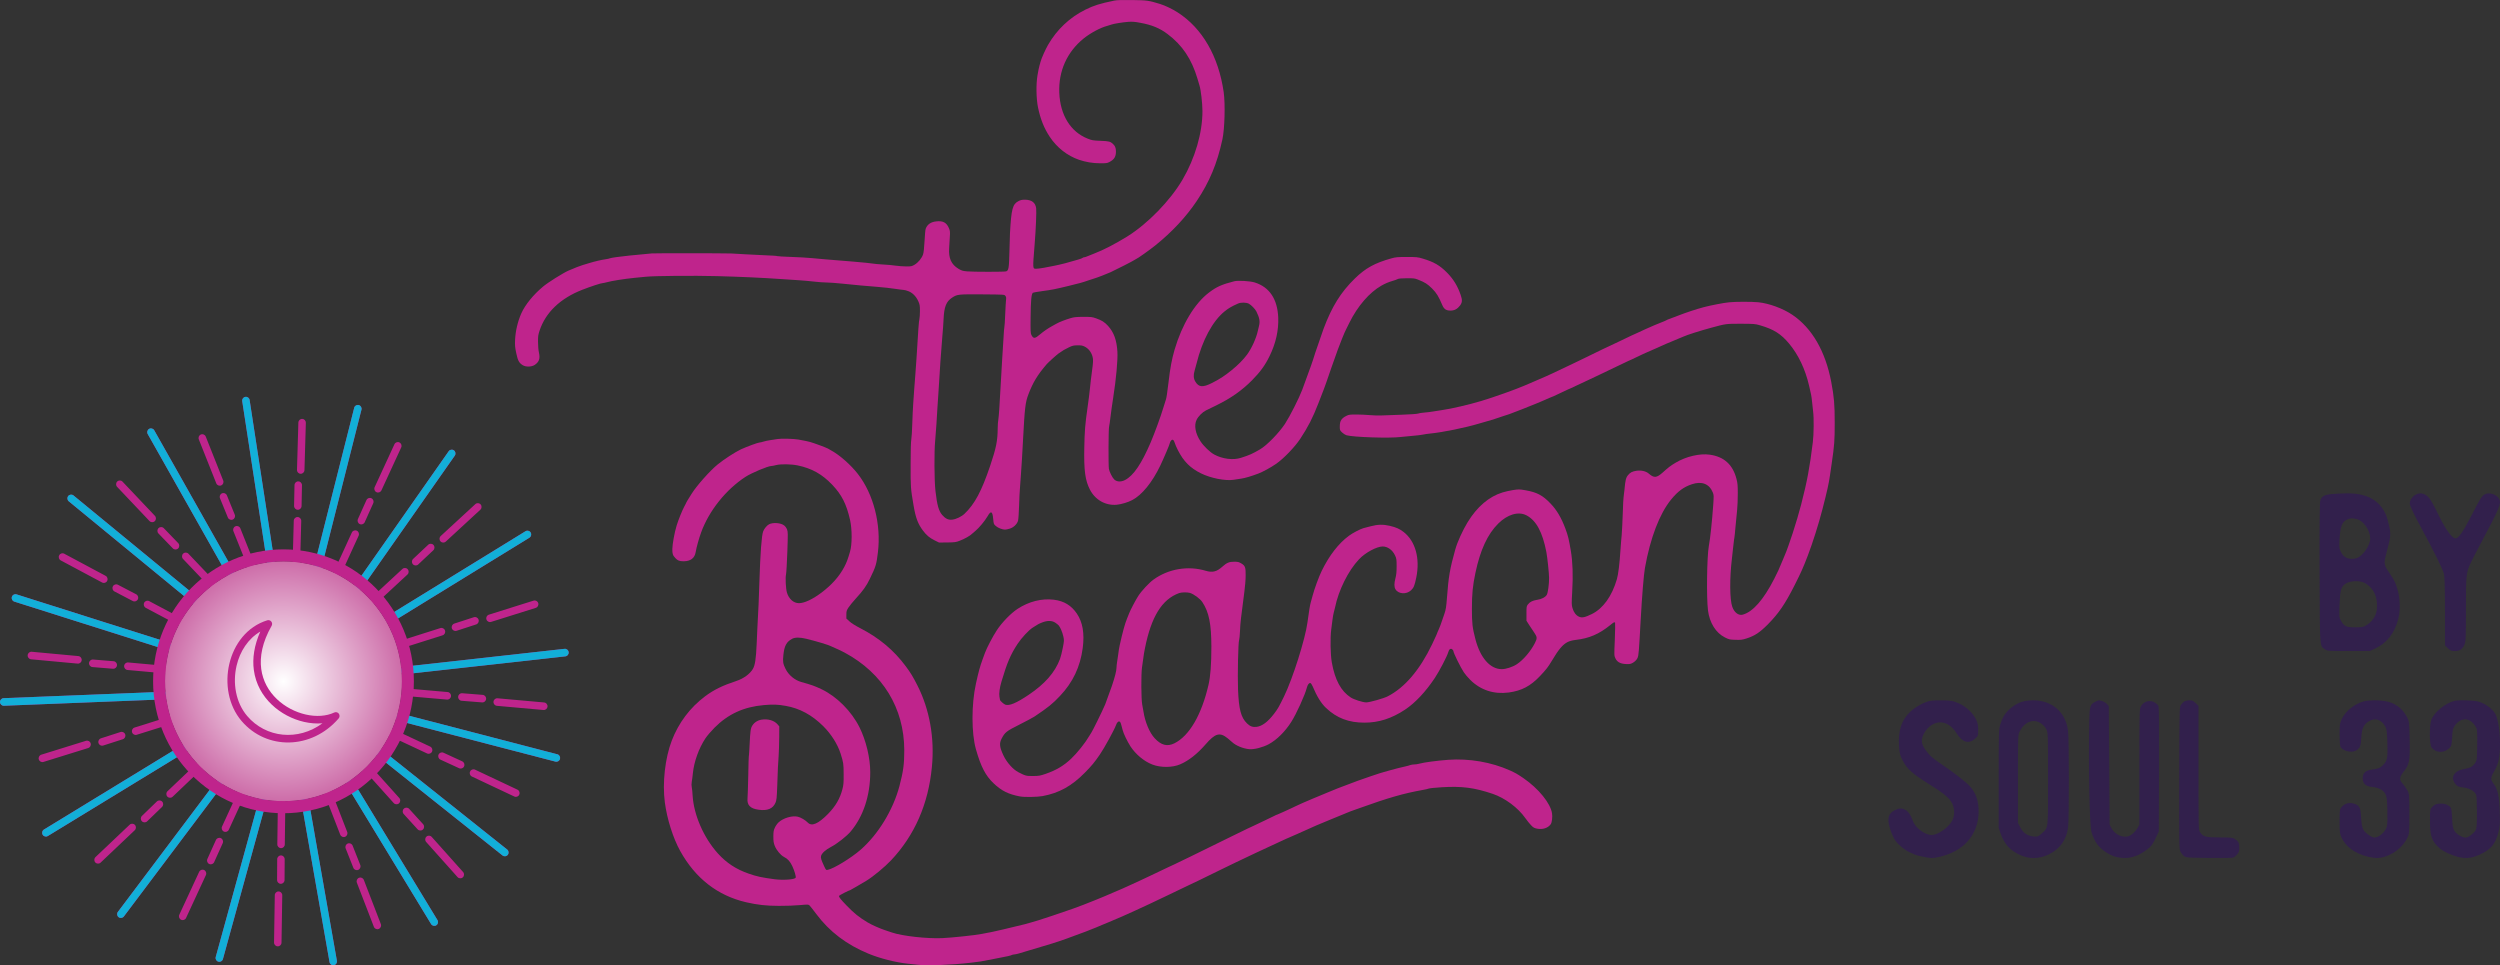
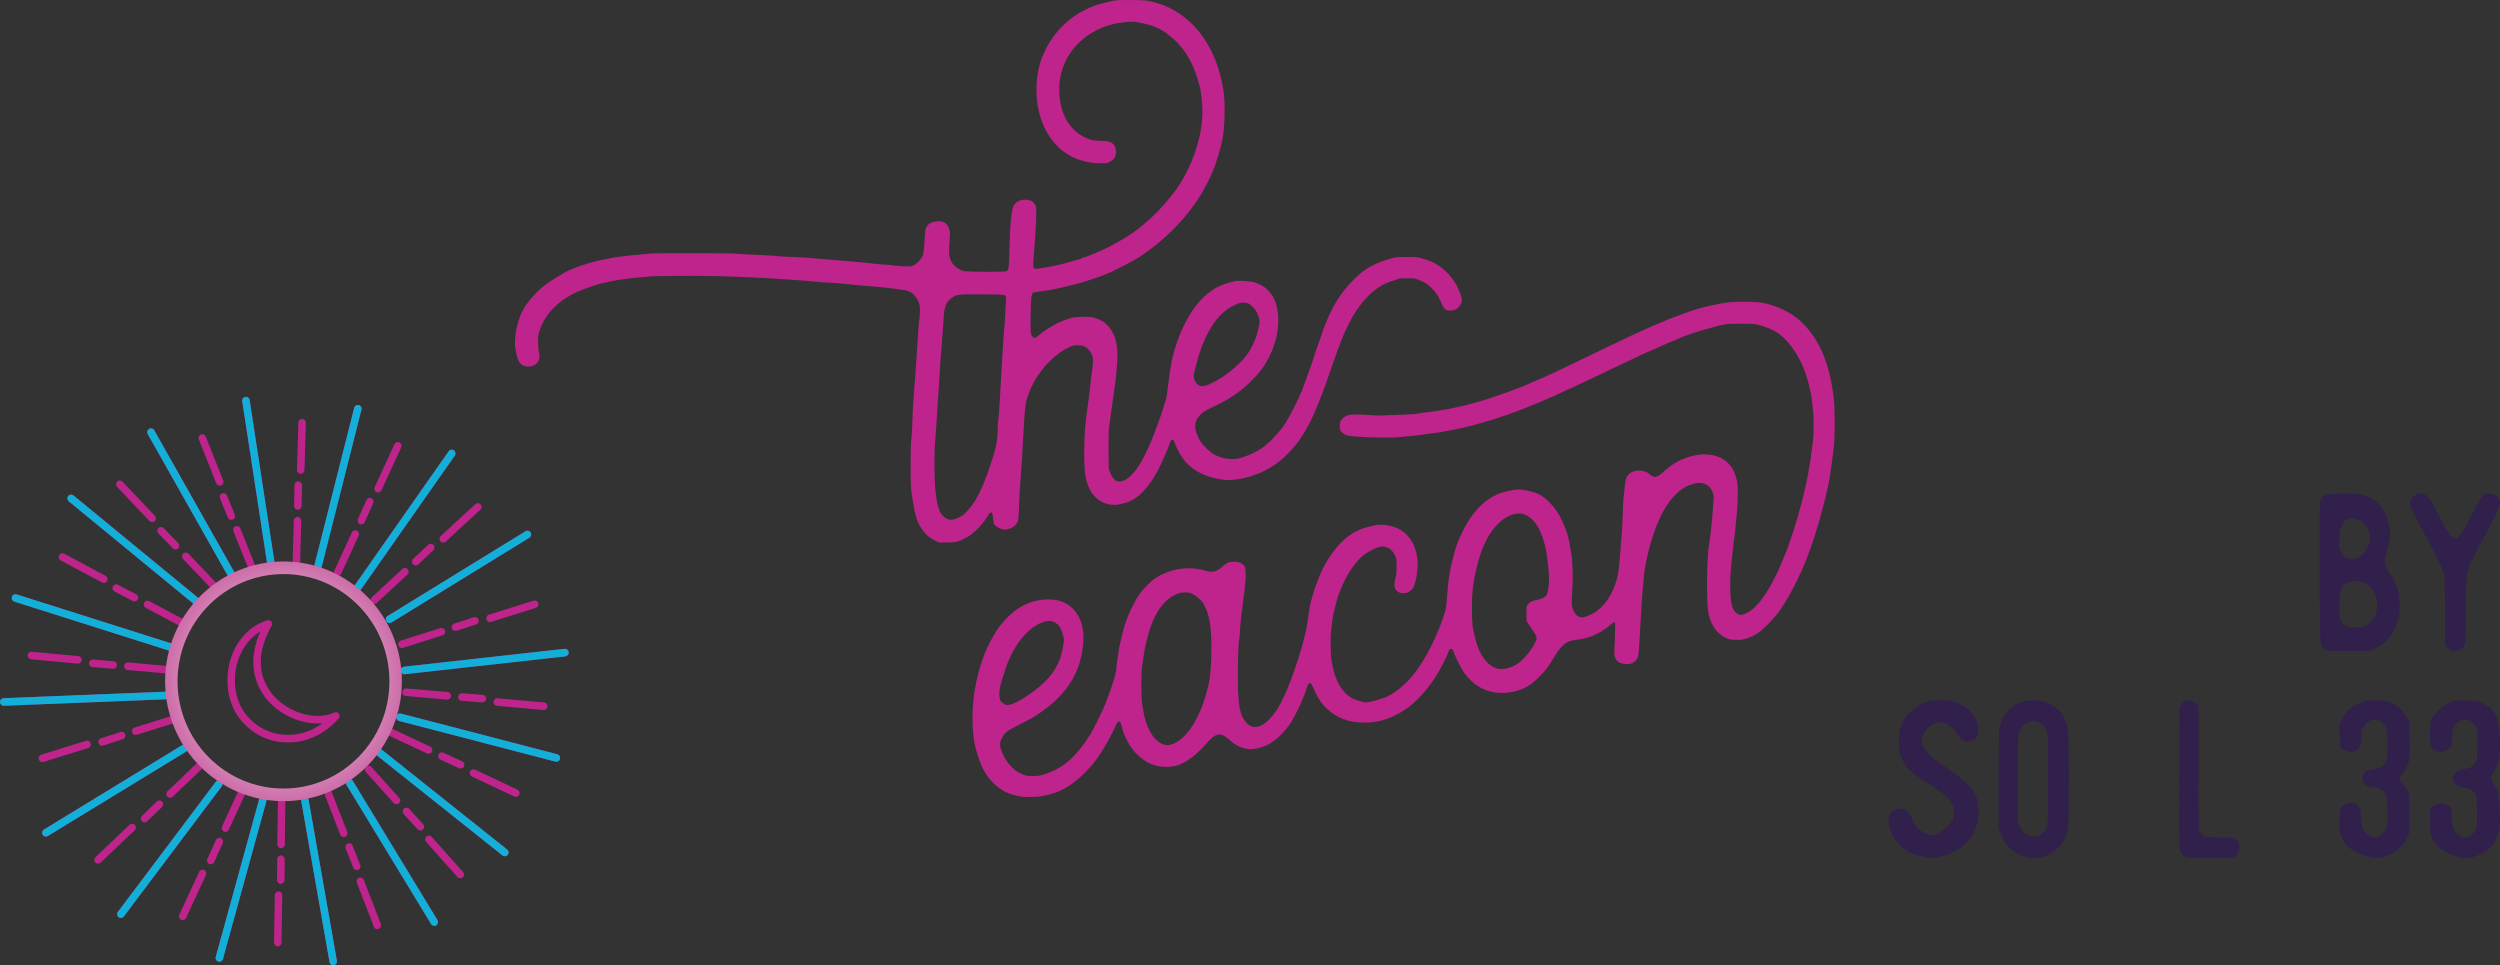
<svg xmlns="http://www.w3.org/2000/svg" width="259" height="100" viewBox="0 0 259 100" fill="none">
  <rect x="0" y="0" width="259" height="100" fill="#333333" stroke="none" />
  <path d="M115.434 0.064C113.933 0.373 113.315 0.569 112.433 1.008C110.82 1.81 109.508 3.046 108.584 4.638C108.325 5.077 107.872 6.093 107.807 6.378C107.789 6.467 107.73 6.663 107.689 6.8C107.642 6.943 107.548 7.4 107.483 7.81C107.324 8.766 107.354 10.251 107.542 11.148C107.789 12.342 108.172 13.299 108.754 14.172C109.502 15.301 110.573 16.138 111.803 16.56C112.468 16.786 113.192 16.91 113.951 16.916C114.587 16.922 114.704 16.904 114.922 16.792C115.434 16.524 115.611 16.245 115.611 15.693C115.611 15.33 115.522 15.111 115.305 14.915C115.034 14.659 114.893 14.623 114.022 14.588C113.239 14.558 113.127 14.54 112.68 14.362C110.908 13.655 109.837 11.921 109.743 9.622C109.649 7.376 110.538 5.392 112.256 3.996C112.951 3.432 113.986 2.873 114.681 2.689C114.851 2.642 115.057 2.576 115.14 2.547C115.34 2.464 116.287 2.309 116.905 2.262C117.294 2.232 117.565 2.256 118.112 2.357C119.342 2.582 120.148 2.915 120.966 3.533C122.491 4.679 123.456 6.123 124.056 8.148C124.144 8.439 124.238 8.76 124.268 8.861C124.415 9.325 124.568 10.691 124.574 11.505C124.58 13.738 123.815 16.382 122.514 18.603C121.243 20.778 118.901 23.183 116.788 24.496C115.516 25.28 114.363 25.88 113.374 26.261C113.068 26.379 112.727 26.516 112.621 26.563C112.515 26.611 112.38 26.652 112.327 26.652C112.268 26.652 112.191 26.682 112.156 26.718C112.121 26.753 111.909 26.837 111.685 26.896C110.538 27.229 109.967 27.383 109.725 27.425C109.578 27.454 109.343 27.502 109.196 27.538C108.56 27.68 107.618 27.841 107.389 27.841C106.965 27.841 106.977 27.977 107.195 25.227C107.312 23.795 107.389 21.918 107.348 21.585C107.271 20.991 106.895 20.7 106.188 20.688C105.882 20.688 105.735 20.718 105.512 20.837C104.905 21.152 104.776 21.627 104.635 24.128C104.623 24.324 104.599 25.203 104.576 26.088C104.535 27.799 104.493 28.025 104.234 28.114C104.07 28.173 100.868 28.173 100.18 28.114C99.732 28.072 99.62 28.037 99.297 27.846C98.549 27.389 98.261 26.759 98.332 25.702C98.349 25.375 98.385 24.847 98.402 24.526C98.438 24.009 98.426 23.914 98.308 23.635C98.061 23.059 97.696 22.857 97.007 22.934C96.436 22.993 96.072 23.243 95.901 23.7C95.866 23.783 95.813 24.36 95.783 24.971C95.748 25.69 95.689 26.183 95.63 26.355C95.495 26.748 95.142 27.181 94.777 27.407C94.471 27.591 94.424 27.603 93.894 27.603C93.588 27.603 93.082 27.567 92.776 27.52C92.47 27.472 91.875 27.419 91.452 27.401C91.034 27.377 90.569 27.336 90.422 27.306C90.275 27.276 89.339 27.181 88.332 27.098C85.455 26.866 85.031 26.831 84.125 26.742C83.654 26.694 82.677 26.641 81.947 26.617C81.217 26.593 80.582 26.558 80.535 26.534C80.487 26.504 79.905 26.468 79.24 26.445C78.575 26.421 77.663 26.373 77.209 26.344C76.756 26.308 76.109 26.272 75.767 26.261C74.708 26.231 67.87 26.225 67.528 26.255C67.081 26.296 65.91 26.409 65.233 26.474C64.232 26.575 63.291 26.706 63.185 26.759C63.132 26.789 62.938 26.831 62.761 26.855C62.379 26.902 61.59 27.086 61.054 27.253C60.843 27.318 60.525 27.413 60.348 27.466C60.048 27.555 59.648 27.716 58.906 28.031C58.335 28.28 56.799 29.242 56.264 29.688C55.234 30.549 54.404 31.577 54.004 32.474C53.633 33.318 53.404 34.304 53.362 35.207C53.339 35.789 53.356 35.991 53.486 36.597C53.651 37.369 53.769 37.589 54.151 37.832C54.481 38.034 55.069 38.022 55.399 37.803C55.852 37.5 55.975 37.143 55.834 36.525C55.781 36.306 55.74 35.819 55.74 35.444C55.734 34.844 55.752 34.702 55.899 34.256C56.523 32.367 58.053 30.906 60.325 30.021C61.219 29.67 62.284 29.326 62.455 29.326C62.514 29.326 62.702 29.284 62.879 29.237C63.361 29.1 64.633 28.898 65.733 28.785C66.092 28.75 66.604 28.696 66.881 28.672C67.781 28.577 71.866 28.542 74.296 28.607C76.562 28.666 78.981 28.773 80.917 28.91C81.406 28.945 82.212 28.999 82.712 29.029C83.212 29.058 83.96 29.13 84.372 29.177C84.784 29.225 85.343 29.266 85.619 29.266C85.896 29.266 86.632 29.32 87.255 29.385C88.915 29.557 89.492 29.605 90.834 29.712C91.499 29.765 92.364 29.86 92.758 29.926C93.153 29.985 93.541 30.038 93.623 30.038C93.706 30.038 93.918 30.092 94.1 30.163C94.536 30.324 94.912 30.71 95.136 31.209C95.289 31.559 95.306 31.654 95.306 32.225C95.306 32.575 95.277 32.955 95.248 33.068C95.195 33.258 95.124 34.185 94.953 37.078C94.918 37.666 94.865 38.438 94.83 38.8C94.794 39.157 94.747 39.816 94.718 40.256C94.689 40.696 94.641 41.42 94.606 41.86C94.577 42.299 94.53 43.22 94.512 43.909C94.494 44.592 94.447 45.317 94.412 45.513C94.365 45.739 94.341 46.701 94.341 48.127C94.335 50.473 94.341 50.58 94.641 52.344C94.865 53.663 95.095 54.275 95.642 55C95.989 55.457 96.313 55.73 96.837 55.986L97.278 56.206L98.132 56.2C98.897 56.188 99.026 56.176 99.397 56.033C99.944 55.825 100.509 55.505 100.721 55.285C100.739 55.267 100.892 55.136 101.062 54.994C101.439 54.679 102.033 53.966 102.316 53.479C102.657 52.879 102.822 52.956 102.893 53.74C102.946 54.293 102.946 54.305 103.169 54.495C103.387 54.691 103.846 54.869 104.123 54.869C104.199 54.869 104.411 54.828 104.593 54.774C104.994 54.655 105.37 54.305 105.47 53.948C105.506 53.818 105.553 53.135 105.576 52.434C105.594 51.733 105.635 50.901 105.665 50.592C105.694 50.283 105.747 49.588 105.776 49.048C105.812 48.507 105.853 47.865 105.871 47.622C105.888 47.378 105.941 46.44 105.988 45.543C106.159 42.252 106.23 41.658 106.547 40.844C107.018 39.608 107.489 38.836 108.431 37.737C108.595 37.547 109.449 36.775 109.667 36.62C110.09 36.318 110.326 36.181 110.726 35.991C111.108 35.807 111.226 35.777 111.638 35.777C112.038 35.771 112.156 35.795 112.403 35.925C112.768 36.115 113.051 36.478 113.174 36.906C113.251 37.185 113.257 37.327 113.204 37.868C113.162 38.218 113.109 38.676 113.074 38.89C113.039 39.103 112.98 39.65 112.933 40.107C112.892 40.565 112.774 41.497 112.674 42.187C112.415 43.986 112.368 44.616 112.333 46.345C112.285 48.745 112.421 49.76 112.915 50.723C113.463 51.792 114.54 52.398 115.699 52.291C116.176 52.243 116.858 52.041 117.306 51.804C118.306 51.281 119.371 49.974 120.201 48.246C120.578 47.456 121.202 45.988 121.202 45.881C121.202 45.834 121.255 45.733 121.313 45.656C121.466 45.466 121.608 45.549 121.708 45.893C121.749 46.036 121.89 46.368 122.026 46.63C122.62 47.8 123.303 48.489 124.427 49.042C125.415 49.535 126.952 49.838 127.793 49.707C128.005 49.677 128.376 49.618 128.617 49.582C129.005 49.523 129.588 49.35 130.341 49.071C130.777 48.911 131.654 48.436 132.178 48.073C132.954 47.545 134.12 46.339 134.691 45.483C135.532 44.206 135.997 43.297 136.592 41.765C137.174 40.274 137.262 40.036 137.421 39.573C137.68 38.795 138.181 37.381 138.61 36.187C138.857 35.51 139.316 34.375 139.434 34.167C139.469 34.102 139.634 33.769 139.799 33.431C140.647 31.714 141.877 30.288 143.124 29.587C143.53 29.355 143.883 29.213 144.39 29.064C144.537 29.023 144.725 28.951 144.801 28.91C144.902 28.856 145.202 28.827 145.743 28.827C146.443 28.821 146.579 28.839 146.891 28.963C147.638 29.26 147.885 29.415 148.362 29.89C148.833 30.365 149.021 30.674 149.416 31.595C149.598 32.029 149.822 32.177 150.275 32.177C150.675 32.177 150.987 32.011 151.258 31.654C151.493 31.34 151.511 31.096 151.328 30.561C151.016 29.64 150.563 28.904 149.922 28.256C149.168 27.49 148.55 27.134 147.391 26.789C146.867 26.635 146.761 26.623 145.743 26.623C144.778 26.623 144.596 26.641 144.154 26.765C142.424 27.247 141.47 27.775 140.364 28.851C138.904 30.276 137.975 31.773 137.115 34.078C136.992 34.405 136.839 34.85 136.262 36.543C136.233 36.638 136.121 36.977 136.027 37.286C135.927 37.595 135.821 37.904 135.791 37.969C135.762 38.034 135.673 38.29 135.585 38.533C135.444 38.943 135.167 39.709 134.914 40.375C134.579 41.26 133.631 43.131 133.125 43.909C132.501 44.854 131.242 46.149 130.53 46.559C129.718 47.028 129.441 47.153 128.541 47.438C127.74 47.687 126.646 47.551 125.792 47.087C125.357 46.85 124.692 46.214 124.368 45.715C123.838 44.907 123.685 44.064 123.968 43.493C124.144 43.131 124.568 42.709 124.915 42.531C125.056 42.46 125.545 42.222 125.998 42.002C127.528 41.254 128.658 40.458 129.706 39.401C130.559 38.539 131.065 37.844 131.524 36.9C132.178 35.569 132.478 34.221 132.425 32.89C132.342 30.983 131.518 29.747 130 29.266C129.523 29.112 128.27 29.041 127.881 29.136C126.598 29.462 126.039 29.706 125.239 30.318C123.774 31.429 122.455 33.615 121.69 36.217C121.402 37.209 121.231 38.1 121.055 39.632C120.931 40.672 120.849 41.218 120.79 41.385C120.76 41.468 120.654 41.812 120.548 42.157C120.242 43.173 119.642 44.818 119.207 45.84C118.253 48.067 117.423 49.285 116.552 49.731C116.129 49.95 115.693 49.927 115.428 49.665C115.234 49.475 114.94 48.893 114.881 48.578C114.822 48.24 114.834 44.509 114.899 44.224C114.934 44.075 114.999 43.594 115.052 43.161C115.105 42.721 115.222 41.854 115.322 41.236C115.628 39.3 115.811 37.309 115.764 36.454C115.693 35.242 115.399 34.428 114.793 33.763C114.422 33.359 114.151 33.193 113.551 32.979C113.151 32.836 113.033 32.825 112.227 32.825C111.509 32.831 111.267 32.854 110.932 32.955C110.367 33.122 109.743 33.365 109.461 33.526C109.331 33.597 109.119 33.716 108.99 33.787C108.578 34.013 108.119 34.327 107.783 34.613C107.218 35.1 107.071 35.112 106.859 34.714C106.765 34.541 106.753 34.351 106.771 32.813C106.789 31.167 106.848 30.478 107.001 30.33C107.024 30.306 107.471 30.229 107.989 30.157C108.949 30.033 109.337 29.955 110.696 29.623C111.773 29.367 112.221 29.242 112.727 29.058C112.968 28.975 113.257 28.88 113.362 28.851C113.586 28.797 114.71 28.357 115.052 28.203C115.781 27.858 117.311 27.08 117.482 26.961C117.588 26.89 117.688 26.831 117.706 26.831C117.788 26.831 119.077 25.916 119.671 25.441C121.431 24.027 122.873 22.477 123.979 20.831C125.31 18.835 126.098 16.946 126.64 14.445C126.881 13.34 126.946 10.768 126.775 9.544C126.239 5.832 124.556 2.915 121.99 1.275C121.455 0.931 120.684 0.563 120.172 0.408C118.989 0.046 118.842 0.028 117.288 0.004C116.223 -0.008 115.711 0.004 115.434 0.064ZM104.152 30.644C104.234 30.745 104.252 30.834 104.229 31.019C104.211 31.149 104.17 31.838 104.14 32.545C104.111 33.252 104.076 33.858 104.052 33.888C104.034 33.918 103.993 34.417 103.964 35.005C103.928 35.587 103.858 36.698 103.811 37.464C103.764 38.23 103.699 39.383 103.664 40.018C103.552 42.133 103.481 43.131 103.428 43.458C103.393 43.636 103.369 44.022 103.363 44.319C103.352 45.685 103.216 46.368 102.575 48.275C101.692 50.883 100.986 52.214 99.927 53.224C99.615 53.521 99.061 53.788 98.655 53.836C98.249 53.883 97.961 53.746 97.614 53.354C97.255 52.944 97.084 52.344 96.913 50.859C96.79 49.79 96.772 46.743 96.884 45.656C96.919 45.276 96.978 44.515 97.013 43.963C97.043 43.41 97.096 42.584 97.125 42.127C97.16 41.67 97.202 41.04 97.219 40.731C97.325 38.818 97.531 35.884 97.631 34.791C97.678 34.286 97.737 33.508 97.755 33.068C97.808 31.785 98.031 31.227 98.649 30.829C99.167 30.49 99.279 30.478 101.78 30.496C104.04 30.514 104.046 30.514 104.152 30.644ZM129.37 31.458C129.623 31.589 130.035 32.011 130.159 32.266C130.483 32.908 130.553 33.294 130.436 33.751C130.4 33.882 130.347 34.108 130.318 34.25C130.159 35.011 129.682 36.074 129.194 36.739C128.811 37.256 128.258 37.82 127.593 38.355C126.846 38.961 126.375 39.264 125.569 39.674C124.615 40.155 124.203 40.125 123.85 39.555C123.65 39.234 123.62 38.872 123.756 38.42C123.803 38.272 123.897 37.921 123.968 37.642C124.55 35.266 125.633 33.252 126.875 32.254C127.299 31.916 127.575 31.755 128.264 31.446C128.558 31.316 129.1 31.322 129.37 31.458Z" fill="#BF248C" />
  <path d="M179.127 31.319C178.568 31.372 177.173 31.645 176.507 31.824C175.777 32.014 174.594 32.406 173.829 32.709C173.393 32.881 172.97 33.041 172.887 33.065C172.805 33.089 172.716 33.13 172.681 33.154C172.652 33.184 172.387 33.297 172.092 33.41C171.568 33.617 171.145 33.796 170.797 33.956C170.703 34.003 170.503 34.093 170.356 34.152C170.209 34.217 169.855 34.383 169.573 34.514C169.284 34.651 169.043 34.758 169.031 34.758C169.02 34.758 168.543 34.983 167.978 35.263C167.407 35.542 166.936 35.767 166.918 35.767C166.889 35.767 165.523 36.421 164.322 37.015C163.804 37.27 163.168 37.579 162.909 37.698C162.415 37.929 161.979 38.137 160.908 38.648C160.554 38.82 159.836 39.135 159.318 39.355C158.8 39.575 158.194 39.836 157.964 39.937C157.099 40.317 154.685 41.178 153.461 41.54C152.201 41.92 150.306 42.36 149.429 42.479C149.17 42.514 148.746 42.58 148.487 42.627C148.228 42.675 147.792 42.728 147.515 42.746C147.245 42.77 146.962 42.817 146.903 42.847C146.832 42.883 146.097 42.936 145.19 42.966C144.319 42.99 143.365 43.025 143.071 43.043C142.782 43.055 142.264 43.037 141.923 43.007C141.582 42.972 140.958 42.948 140.534 42.942C139.851 42.942 139.733 42.96 139.504 43.073C138.962 43.346 138.803 43.601 138.803 44.177C138.803 44.563 138.809 44.581 139.038 44.801C139.168 44.926 139.374 45.056 139.492 45.092C140.198 45.294 143.989 45.419 145.131 45.27C145.39 45.241 145.949 45.187 146.367 45.151C146.791 45.116 147.25 45.062 147.398 45.027C147.545 44.991 147.916 44.938 148.222 44.908C149.458 44.789 151.807 44.308 153.196 43.892C153.52 43.797 153.92 43.684 154.079 43.637C154.42 43.554 154.785 43.435 155.61 43.15C155.933 43.037 156.281 42.924 156.375 42.901C156.522 42.859 158.888 41.932 159.259 41.766C159.324 41.736 159.577 41.63 159.819 41.529C160.06 41.428 160.366 41.291 160.501 41.231C160.637 41.166 160.766 41.113 160.79 41.113C160.813 41.113 161.049 41.012 161.308 40.881C162.491 40.323 162.703 40.222 162.733 40.222C162.756 40.222 163.062 40.079 164.457 39.414C164.769 39.26 165.358 38.986 165.764 38.796C166.17 38.606 166.971 38.226 167.548 37.941C168.119 37.662 168.602 37.43 168.619 37.43C168.643 37.43 169.178 37.181 170.215 36.682C170.444 36.569 170.65 36.48 170.668 36.48C170.691 36.48 170.897 36.391 171.133 36.278C171.492 36.112 171.928 35.916 172.681 35.589C172.746 35.559 172.964 35.47 173.17 35.387C173.37 35.304 173.699 35.162 173.906 35.078C174.106 34.995 174.323 34.906 174.388 34.877C174.789 34.692 176.137 34.265 177.273 33.956C178.827 33.534 178.803 33.54 180.363 33.54C181.741 33.546 181.829 33.552 182.335 33.7C183.766 34.116 184.513 34.591 185.355 35.601C186.315 36.759 187.021 38.238 187.421 39.955C187.645 40.905 187.663 40.994 187.728 41.606C187.763 41.938 187.81 42.396 187.839 42.627C187.928 43.281 187.91 44.991 187.81 45.805C187.492 48.4 187.221 49.867 186.597 52.279C186.15 54.007 185.302 56.62 184.896 57.535C184.867 57.6 184.761 57.856 184.661 58.099C184.284 59.014 184.166 59.275 183.807 59.97C182.694 62.144 181.605 63.379 180.558 63.676C180.128 63.801 179.675 63.468 179.463 62.862C179.198 62.126 179.18 59.905 179.427 57.862C179.457 57.582 179.521 56.983 179.574 56.531C179.622 56.074 179.675 55.688 179.686 55.67C179.698 55.646 179.751 55.147 179.798 54.565C179.851 53.977 179.928 53.187 179.969 52.813C180.004 52.439 180.039 51.673 180.034 51.12C180.034 50.265 180.01 50.034 179.898 49.606C179.51 48.127 178.615 47.319 177.137 47.105C176.095 46.957 174.671 47.29 173.594 47.937C173.087 48.24 172.846 48.418 172.269 48.941C171.627 49.517 171.362 49.541 170.815 49.066C170.527 48.816 170.038 48.703 169.555 48.769C169.108 48.834 168.884 48.947 168.66 49.226C168.443 49.487 168.384 49.754 168.295 50.734C168.254 51.138 168.213 51.495 168.201 51.518C168.184 51.542 168.148 52.297 168.119 53.187C168.089 54.084 168.036 55.094 168.007 55.432C167.972 55.771 167.913 56.448 167.883 56.941C167.783 58.473 167.66 59.471 167.507 60.012C166.995 61.77 166.082 63.041 164.911 63.617C164.198 63.967 163.892 64.027 163.586 63.89C163.268 63.747 163.033 63.433 162.909 62.999C162.815 62.672 162.809 62.536 162.88 61.306C162.98 59.578 162.933 58.23 162.738 57.06C162.526 55.824 162.456 55.522 162.173 54.761C161.755 53.639 161.273 52.825 160.631 52.16C159.824 51.316 159.23 51.002 158.053 50.794C157.405 50.681 157.346 50.681 156.757 50.77C156.416 50.824 155.927 50.93 155.668 51.014C154.262 51.441 153.019 52.504 152.036 54.12C151.53 54.951 150.983 56.151 150.771 56.911C150.206 58.937 150.07 59.715 149.905 61.93C149.829 62.886 149.794 63.142 149.64 63.593C149.305 64.609 149.17 64.959 148.922 65.505C148.863 65.648 148.81 65.773 148.81 65.79C148.81 65.808 148.61 66.242 148.363 66.753C147.091 69.408 145.526 71.243 143.765 72.14C143.342 72.359 141.888 72.769 141.54 72.769C141.199 72.769 140.275 72.478 139.939 72.258C138.927 71.605 138.297 70.441 137.973 68.612C137.832 67.816 137.802 66.07 137.914 65.226C137.955 64.947 138.008 64.496 138.044 64.217C138.079 63.938 138.132 63.617 138.167 63.504C138.203 63.391 138.267 63.136 138.309 62.94C138.668 61.158 139.68 59.121 140.787 57.951C141.428 57.262 142.618 56.62 143.242 56.614C143.76 56.614 144.254 56.971 144.519 57.529C144.678 57.867 144.69 57.939 144.69 58.669C144.69 59.251 144.66 59.554 144.572 59.887C144.425 60.451 144.425 60.807 144.572 61.051C144.872 61.55 145.696 61.603 146.179 61.158C146.462 60.897 146.55 60.683 146.727 59.828C147.133 57.85 146.638 56.062 145.414 55.112C145.002 54.791 144.649 54.636 143.983 54.476C143.306 54.316 142.729 54.328 142.041 54.512C141.735 54.589 141.381 54.684 141.258 54.714C140.934 54.803 140.133 55.219 139.751 55.504C138.673 56.3 137.72 57.529 136.931 59.139C136.625 59.768 136.172 61.004 135.983 61.722C135.913 62.001 135.824 62.304 135.795 62.405C135.724 62.625 135.601 63.367 135.448 64.514C135.218 66.218 133.935 70.281 133.028 72.146C132.504 73.221 132.392 73.422 131.998 73.939C131.35 74.789 130.756 75.234 130.167 75.305C129.773 75.347 129.502 75.252 129.184 74.937C128.566 74.331 128.342 73.494 128.26 71.433C128.201 69.978 128.278 66.503 128.372 66.313C128.401 66.254 128.442 65.82 128.466 65.345C128.495 64.555 128.554 64.056 128.913 61.336C128.984 60.813 129.049 60.053 129.049 59.643C129.06 58.764 129.002 58.61 128.584 58.361C128.348 58.224 128.242 58.194 127.86 58.194C127.336 58.194 127.088 58.301 126.617 58.723C126.046 59.233 125.605 59.34 124.916 59.133C123.097 58.586 121.06 58.925 119.518 60.035C119.059 60.362 118.264 61.211 117.917 61.752C117.658 62.156 117.122 63.171 116.981 63.534C116.946 63.629 116.846 63.878 116.763 64.08C116.539 64.626 116.322 65.404 115.998 66.86C115.945 67.085 115.88 67.513 115.845 67.81C115.809 68.101 115.756 68.463 115.727 68.612C115.698 68.76 115.674 69.016 115.668 69.182C115.668 69.497 115.497 70.156 115.197 71.047C114.985 71.653 114.567 72.811 114.497 72.977C114.167 73.743 113.166 75.775 113.054 75.917C113.013 75.965 112.907 76.137 112.819 76.291C112.454 76.933 111.595 78.014 110.971 78.602C110.199 79.332 109.422 79.795 108.333 80.17C107.745 80.371 107.639 80.389 107.015 80.395C106.302 80.395 106.261 80.389 105.496 79.997C104.954 79.718 104.307 78.994 103.971 78.293C103.553 77.408 103.506 77.022 103.765 76.529C104.113 75.858 104.254 75.751 105.614 75.068C106.302 74.723 107.009 74.343 107.18 74.23C108.598 73.274 109.04 72.924 109.817 72.098C111.147 70.696 111.912 69.081 112.166 67.162C112.372 65.636 112.171 64.466 111.559 63.563C110.988 62.72 110.229 62.263 109.187 62.132C107.927 61.977 106.597 62.31 105.425 63.076C104.737 63.522 103.795 64.49 103.277 65.286C102.853 65.927 102.223 67.133 102.04 67.644C101.982 67.798 101.876 68.089 101.805 68.285C101.516 69.087 101.405 69.479 101.104 70.839C100.633 72.971 100.633 75.965 101.11 77.639C101.622 79.433 102.099 80.354 102.935 81.15C103.759 81.933 104.46 82.278 105.661 82.51C106.114 82.599 107.474 82.575 108.015 82.474C109.734 82.153 111.041 81.429 112.407 80.033C113.102 79.326 113.372 79.005 113.943 78.174C114.397 77.521 115.45 75.596 115.615 75.127C115.715 74.836 115.88 74.682 116.004 74.765C116.092 74.824 116.145 74.967 116.31 75.644C116.392 75.994 116.804 76.838 117.116 77.325C117.664 78.156 118.517 78.869 119.371 79.201C120.23 79.54 121.461 79.534 122.267 79.184C123.144 78.809 124.033 78.109 124.887 77.129C125.905 75.953 126.376 75.828 127.2 76.499C127.342 76.612 127.536 76.784 127.642 76.879C128.042 77.253 128.801 77.562 129.443 77.616C129.943 77.657 130.832 77.426 131.445 77.099C132.281 76.642 133.122 75.81 133.77 74.8C134.306 73.963 135.206 71.979 135.389 71.243C135.465 70.928 135.63 70.72 135.765 70.768C135.818 70.791 135.918 70.934 135.983 71.088C136.425 72.146 136.878 72.876 137.384 73.351C138.491 74.397 139.739 74.872 141.364 74.866C142.847 74.866 144.178 74.438 145.573 73.512C146.626 72.811 147.698 71.665 148.651 70.233C149.128 69.514 149.935 67.964 150.041 67.56C150.123 67.246 150.3 67.133 150.465 67.281C150.523 67.335 150.576 67.418 150.576 67.465C150.576 67.644 151.312 69.14 151.654 69.651C151.783 69.847 152.078 70.198 152.307 70.423C153.373 71.492 154.768 71.95 156.316 71.742C157.641 71.558 158.553 71.082 159.536 70.049C160.166 69.384 160.384 69.105 160.731 68.523C161.479 67.263 161.897 66.765 162.432 66.503C162.632 66.408 162.921 66.331 163.239 66.295C164.64 66.135 165.664 65.695 166.824 64.757C167.212 64.442 167.265 64.419 167.324 64.514C167.342 64.543 167.33 65.321 167.295 66.248C167.224 67.917 167.224 67.923 167.354 68.202C167.566 68.653 167.983 68.826 168.772 68.796C169.084 68.784 169.52 68.469 169.649 68.16C169.767 67.893 169.791 67.549 169.973 64.246C170.114 61.71 170.291 59.548 170.415 58.842C170.968 55.729 171.933 53.217 173.128 51.75C173.829 50.895 174.424 50.455 175.271 50.17C176.301 49.82 177.09 50.129 177.443 51.014C177.555 51.281 177.555 51.346 177.491 52.308C177.367 54.043 177.184 55.771 177.037 56.555C176.837 57.636 176.778 61.894 176.949 63.243C177.114 64.531 177.761 65.565 178.703 66.04C179.133 66.254 179.192 66.266 179.792 66.284C180.357 66.301 180.487 66.289 180.934 66.147C181.794 65.868 182.3 65.535 183.136 64.698C184.254 63.569 184.931 62.589 185.914 60.641C186.621 59.239 186.797 58.842 187.286 57.565C187.798 56.228 188.399 54.328 188.799 52.783C189.299 50.841 189.458 50.141 189.594 49.19C189.623 48.976 189.705 48.43 189.77 47.973C190.041 46.143 190.076 45.644 190.076 43.821C190.076 41.867 190.012 41.136 189.717 39.569C189.111 36.385 187.728 33.998 185.697 32.62C184.714 31.954 183.271 31.426 182.153 31.313C181.476 31.248 179.769 31.248 179.127 31.319ZM158.141 53.389C159.148 53.912 159.801 55.118 160.201 57.179C160.307 57.731 160.484 59.406 160.484 59.881C160.49 60.505 160.366 61.419 160.248 61.621C160.101 61.871 159.707 62.078 159.242 62.144C158.783 62.209 158.482 62.364 158.288 62.625C158.147 62.809 158.141 62.862 158.141 63.563V64.306L158.423 64.751C158.582 64.995 158.812 65.345 158.936 65.523C159.259 65.993 159.271 66.117 159.018 66.616C158.588 67.465 157.805 68.386 157.134 68.82C156.699 69.105 156.016 69.324 155.58 69.324C154.385 69.324 153.355 68.154 152.855 66.23C152.537 65.007 152.49 64.579 152.49 63.059C152.49 61.526 152.572 60.683 152.855 59.346C153.355 56.977 154.108 55.343 155.221 54.239C156.186 53.282 157.311 52.956 158.141 53.389ZM123.274 61.425C123.668 61.538 124.339 62.031 124.569 62.387C125.252 63.421 125.493 64.638 125.499 66.984C125.499 68.802 125.405 70.073 125.199 70.958C124.475 74.076 123.215 76.232 121.673 77.004C120.931 77.372 120.301 77.212 119.624 76.481C119.094 75.911 118.629 74.806 118.464 73.719C118.447 73.571 118.388 73.25 118.335 73.007C118.223 72.46 118.211 69.829 118.311 69.146C118.353 68.903 118.405 68.487 118.441 68.226C118.47 67.964 118.547 67.483 118.617 67.157C119.271 63.884 120.378 62.096 122.144 61.449C122.391 61.354 122.979 61.342 123.274 61.425ZM109.316 64.502C109.458 64.597 109.623 64.727 109.675 64.787C109.852 64.989 110.058 65.482 110.158 65.921C110.252 66.343 110.247 66.373 110.105 67.121C110.023 67.549 109.893 68.059 109.817 68.267C109.287 69.675 108.251 70.857 106.55 71.997C105.302 72.835 104.572 73.143 104.154 73.007C104.001 72.953 103.6 72.597 103.6 72.508C103.6 72.496 103.577 72.353 103.542 72.181C103.483 71.866 103.565 71.243 103.748 70.631C104.336 68.647 104.695 67.81 105.419 66.711C105.814 66.105 106.573 65.286 106.985 65.024C107.533 64.668 107.615 64.626 107.974 64.484C108.504 64.276 108.975 64.282 109.316 64.502Z" fill="#BF248C" />
-   <path d="M80.561 45.483C80.414 45.513 80.085 45.56 79.82 45.596C79.561 45.632 79.231 45.703 79.09 45.751C78.954 45.798 78.778 45.84 78.701 45.84C78.548 45.84 77.383 46.268 76.782 46.541C76.182 46.821 75.004 47.582 74.351 48.117C73.556 48.765 72.191 50.299 71.667 51.132C71.249 51.792 71.084 52.065 71.084 52.095C71.084 52.119 70.996 52.285 70.89 52.482C70.684 52.862 70.278 53.855 70.095 54.462C69.889 55.128 69.659 56.376 69.654 56.87C69.648 57.375 69.695 57.524 69.96 57.809C70.201 58.077 70.389 58.148 70.831 58.148C71.549 58.142 71.973 57.821 72.073 57.191C72.155 56.703 72.403 55.805 72.632 55.175C73.439 52.934 75.205 50.716 77.241 49.396C77.865 48.991 79.567 48.278 79.908 48.278C79.99 48.278 80.208 48.236 80.385 48.188C80.868 48.058 81.945 48.076 82.645 48.218C84.111 48.528 85.171 49.122 86.213 50.216C87.207 51.257 87.69 52.214 88.067 53.867C88.285 54.842 88.285 56.412 88.061 57.161C87.82 57.982 87.708 58.279 87.466 58.737C86.948 59.718 86.183 60.58 85.124 61.383C84.194 62.084 83.334 62.489 82.769 62.489C82.222 62.489 81.727 62.055 81.527 61.395C81.409 61.002 81.35 59.843 81.433 59.504C81.468 59.361 81.527 58.321 81.568 57.185C81.633 55.276 81.633 55.104 81.539 54.854C81.48 54.699 81.356 54.527 81.233 54.432C80.891 54.164 80.085 54.105 79.678 54.313C79.449 54.432 79.178 54.765 79.066 55.044C78.901 55.472 78.772 57.274 78.672 60.319C78.625 61.995 78.572 63.107 78.466 65.016C78.454 65.212 78.419 65.991 78.389 66.74C78.319 68.28 78.225 68.904 78.001 69.297C77.695 69.82 77.035 70.302 76.294 70.546C74.846 71.021 73.933 71.473 73.038 72.145C71.49 73.305 70.301 74.886 69.595 76.73C68.9 78.549 68.612 81.094 68.876 83.121C69.1 84.834 69.724 86.814 70.46 88.146C72.038 90.994 74.333 92.784 77.3 93.474C78.489 93.747 79.361 93.842 80.679 93.848C81.374 93.854 82.351 93.818 82.846 93.771C83.705 93.694 83.752 93.694 83.864 93.801C83.934 93.866 84.246 94.258 84.564 94.687C85.936 96.524 87.702 97.862 89.974 98.801C91.187 99.301 92.811 99.711 94.042 99.836C94.348 99.866 94.813 99.919 95.078 99.949C96.037 100.068 98.516 99.973 100.605 99.735C101.488 99.634 101.606 99.616 102.96 99.348C104.385 99.075 104.685 99.009 104.808 98.944C104.873 98.908 104.997 98.879 105.085 98.879C105.173 98.879 105.409 98.825 105.603 98.766C105.803 98.706 106.151 98.599 106.374 98.534C108.576 97.891 109.553 97.588 110.466 97.255C112.691 96.441 112.544 96.494 113.556 96.084C113.815 95.977 114.109 95.858 114.204 95.81C114.304 95.769 114.604 95.638 114.88 95.531C115.593 95.24 116.941 94.651 117.529 94.371C118.201 94.056 118.671 93.836 119.06 93.664C119.237 93.587 119.649 93.39 119.972 93.23C120.296 93.075 120.749 92.861 120.973 92.754C121.203 92.647 121.791 92.362 122.286 92.124C122.774 91.88 123.192 91.684 123.204 91.684C123.228 91.684 124.988 90.834 126.33 90.168C126.883 89.9 127.572 89.561 127.861 89.424C128.826 88.966 129.385 88.699 130.009 88.402C130.351 88.235 130.975 87.944 131.392 87.759C131.816 87.569 132.27 87.355 132.405 87.29C132.729 87.129 133.612 86.731 134.306 86.439C134.612 86.309 135.054 86.112 135.278 86.005C135.855 85.732 136.767 85.339 137.838 84.905C138.957 84.448 139.422 84.257 139.575 84.192C139.64 84.162 139.799 84.097 139.928 84.049C140.058 84.001 140.493 83.847 140.899 83.704C143.796 82.658 145.467 82.182 147.375 81.843C147.651 81.796 147.94 81.73 148.022 81.695C148.105 81.659 148.711 81.599 149.376 81.558C151.46 81.433 152.737 81.599 154.645 82.242C155.922 82.676 157.27 83.68 158.029 84.763C158.206 85.018 158.477 85.351 158.624 85.5C158.848 85.738 158.948 85.791 159.248 85.851C159.825 85.964 160.384 85.779 160.661 85.381C160.784 85.203 160.849 84.632 160.79 84.257C160.625 83.211 159.389 81.689 157.823 80.612C157.199 80.19 157.005 80.077 156.428 79.816C154.497 78.953 152.213 78.561 150.03 78.716C148.905 78.799 147.481 78.989 147.057 79.114C146.898 79.161 146.651 79.197 146.515 79.197C146.374 79.197 146.191 79.227 146.097 79.263C146.009 79.298 145.773 79.364 145.579 79.405C144.808 79.566 142.836 80.113 142.43 80.279C142.347 80.315 142.165 80.374 142.018 80.416C141.6 80.541 139.975 81.13 138.604 81.665C138.492 81.706 138.003 81.909 137.515 82.111C137.032 82.313 136.355 82.592 136.013 82.735C135.366 83.003 134.389 83.431 134.206 83.532C134.147 83.561 133.983 83.645 133.835 83.71C133.688 83.77 133.312 83.948 132.994 84.097C132.676 84.245 132.393 84.37 132.37 84.37C132.34 84.37 132.111 84.471 131.858 84.602C131.599 84.727 131.222 84.911 131.01 85.012C130.798 85.108 130.315 85.339 129.933 85.524C129.55 85.708 129.232 85.857 129.22 85.857C129.209 85.857 128.526 86.19 127.707 86.594C124.034 88.402 121.703 89.543 121.674 89.543C121.662 89.543 121.368 89.68 121.02 89.847C120.249 90.215 119.372 90.631 118.972 90.822C118.813 90.899 118.442 91.071 118.148 91.208C117.859 91.345 117.382 91.565 117.088 91.696C116.8 91.826 116.429 91.993 116.264 92.07C116.105 92.142 115.64 92.344 115.234 92.51C114.828 92.683 114.457 92.843 114.404 92.867C114.357 92.897 113.956 93.057 113.521 93.23C113.085 93.402 112.508 93.634 112.232 93.741C111.955 93.854 111.466 94.032 111.142 94.145C109.724 94.639 108.099 95.186 107.581 95.341C107.275 95.43 106.904 95.543 106.757 95.584C106.61 95.632 106.333 95.703 106.139 95.757C104.391 96.185 103.272 96.447 102.754 96.554C102.413 96.619 101.924 96.714 101.665 96.762C101.012 96.892 98.645 97.142 97.621 97.19C96.067 97.261 93.489 96.976 92.423 96.613C92.329 96.577 91.981 96.464 91.658 96.357C91.11 96.173 90.304 95.81 89.892 95.567C88.991 95.025 88.479 94.615 87.708 93.812C87.078 93.158 86.919 92.956 86.919 92.814C86.919 92.766 87.979 92.219 88.079 92.219C88.102 92.219 89.338 91.499 89.768 91.238C90.492 90.792 91.664 89.817 92.317 89.127C94.76 86.534 96.173 83.312 96.544 79.465C96.838 76.468 96.308 73.501 95.049 71.021C94.578 70.094 94.348 69.713 93.853 69.047C92.611 67.365 91.093 66.098 89.103 65.069C88.609 64.814 88.202 64.558 88.002 64.374L87.684 64.082V63.684C87.684 63.315 87.702 63.25 87.908 62.929C88.037 62.739 88.385 62.31 88.685 61.983C89.391 61.222 89.768 60.693 90.104 59.991C90.74 58.683 90.798 58.499 90.951 57.227C91.305 54.337 90.498 51.179 88.868 49.092C88.138 48.159 86.996 47.148 86.142 46.684C86.001 46.607 85.836 46.512 85.771 46.47C85.624 46.381 84.282 45.882 83.917 45.786C83.652 45.715 83.369 45.656 82.71 45.537C82.245 45.453 80.897 45.418 80.561 45.483ZM83.546 66.181C84.612 66.443 85.842 66.811 86.089 66.948C86.142 66.978 86.354 67.073 86.566 67.162C86.778 67.246 87.202 67.448 87.508 67.614C91.458 69.737 93.671 73.358 93.683 77.711C93.689 79.138 93.577 79.952 93.177 81.457C92.517 83.93 90.981 86.439 89.168 88.027C88.179 88.889 86.383 89.989 85.759 90.114C85.577 90.15 85.571 90.144 85.371 89.716C85.082 89.091 85.012 88.871 85.059 88.687C85.129 88.396 85.536 88.027 86.113 87.73C86.725 87.409 87.708 86.642 88.12 86.154C89.439 84.596 90.157 82.42 90.157 80C90.157 78.525 89.727 76.724 89.05 75.362C88.226 73.697 86.684 72.145 85.094 71.396C84.435 71.081 84.076 70.95 83.004 70.653C82.322 70.456 81.692 69.933 81.38 69.291C81.121 68.768 81.085 68.548 81.156 67.882C81.25 66.913 81.48 66.49 82.063 66.181C82.369 66.015 82.869 66.015 83.546 66.181ZM81.386 73.126C82.857 73.382 84.123 74.072 85.3 75.243C86.118 76.058 86.772 77.098 87.084 78.067C87.384 79.025 87.396 79.108 87.402 80.196C87.408 81.106 87.39 81.314 87.278 81.748C87.019 82.747 86.566 83.52 85.783 84.323C84.77 85.351 84.094 85.643 83.687 85.221C83.458 84.977 82.946 84.673 82.645 84.608C82.069 84.477 81.156 84.745 80.673 85.185C80.538 85.31 80.361 85.553 80.279 85.738C80.144 86.017 80.126 86.148 80.12 86.659C80.12 87.159 80.144 87.319 80.267 87.635C80.438 88.075 80.874 88.598 81.215 88.776C81.627 88.984 81.862 89.252 82.092 89.751C82.316 90.239 82.475 90.792 82.433 90.923C82.369 91.119 81.156 91.208 80.238 91.089C78.913 90.911 78.413 90.804 77.559 90.507C76.27 90.061 75.263 89.4 74.38 88.425C72.909 86.802 71.867 84.412 71.755 82.408C71.737 82.063 71.696 81.683 71.667 81.558C71.632 81.421 71.632 81.213 71.667 80.993C71.702 80.808 71.755 80.398 71.784 80.089C71.902 78.912 72.403 77.514 73.085 76.486C73.256 76.23 73.68 75.737 74.021 75.392C75.428 73.977 77.053 73.233 79.119 73.049C80.102 72.966 80.55 72.978 81.386 73.126Z" fill="#BF248C" />
-   <path d="M78.92 74.552C78.419 74.627 78.013 74.933 77.838 75.371C77.788 75.49 77.725 75.897 77.707 76.279C77.688 76.654 77.65 77.274 77.632 77.656C77.613 78.031 77.588 78.357 77.575 78.376C77.563 78.394 77.538 79.296 77.519 80.378C77.494 81.461 77.463 82.506 77.444 82.7C77.375 83.407 77.719 83.77 78.595 83.889C79.507 84.021 80.076 83.783 80.345 83.151C80.452 82.894 80.477 82.65 80.52 81.505C80.589 79.439 80.595 79.346 80.664 78.376C80.695 77.875 80.727 76.967 80.727 76.36L80.733 75.252L80.545 75.033C80.195 74.639 79.576 74.458 78.92 74.552Z" fill="#BF248C" />
  <path d="M241.522 51.189C240.79 51.258 240.504 51.431 240.38 51.871C240.317 52.104 240.29 54.527 240.308 59.4C240.335 67.249 240.308 66.878 240.852 67.266C241.093 67.439 241.218 67.447 243.306 67.447H245.51L246.134 67.154C247.294 66.594 248.079 65.584 248.463 64.127C248.677 63.325 248.659 62.091 248.418 61.203C248.195 60.383 248.097 60.176 247.544 59.366C246.946 58.486 246.937 58.391 247.259 57.192C247.687 55.588 247.705 55.372 247.517 54.484C247.419 54.053 247.285 53.561 247.205 53.38C246.536 51.819 245.206 51.086 243.11 51.112C242.565 51.12 241.852 51.155 241.522 51.189ZM244.18 53.785C244.859 53.949 245.554 54.958 245.554 55.778C245.554 56.528 244.751 57.667 244.1 57.839C243.36 58.029 242.789 57.787 242.503 57.158C242.342 56.813 242.325 56.649 242.369 55.924C242.458 54.51 242.637 54.044 243.19 53.811C243.52 53.673 243.681 53.665 244.18 53.785ZM244.939 60.375C245.911 60.867 246.393 61.919 246.233 63.204C246.152 63.808 245.751 64.411 245.206 64.739C244.841 64.972 244.734 64.989 243.984 64.989C243.047 64.989 242.833 64.886 242.503 64.273C242.325 63.937 242.325 63.834 242.378 62.574C242.441 61.134 242.539 60.789 242.976 60.487C243.422 60.168 244.412 60.116 244.939 60.375Z" fill="#32204C" />
  <path d="M250.199 51.282C249.896 51.463 249.652 51.852 249.652 52.155C249.652 52.388 250.078 53.287 250.877 54.757C252.128 57.056 253.109 59.036 253.204 59.486C253.265 59.771 253.3 61.163 253.3 63.393V66.859L253.595 67.153C253.847 67.404 253.951 67.447 254.316 67.447C254.837 67.447 255.089 67.283 255.306 66.808C255.454 66.479 255.471 66.185 255.471 63.125C255.471 59.494 255.489 59.339 255.984 58.284C256.123 57.973 256.496 57.255 256.8 56.685C258.971 52.604 259.162 52.172 258.919 51.714C258.667 51.212 257.877 50.962 257.408 51.221C257.104 51.394 256.93 51.671 256.027 53.443C255.185 55.085 254.707 55.777 254.394 55.777C253.995 55.777 253.265 54.714 252.379 52.838C252.258 52.578 252.023 52.146 251.858 51.878C251.415 51.143 250.79 50.919 250.199 51.282Z" fill="#32204C" />
  <path d="M226.311 72.664C226.208 72.715 226.042 72.878 225.955 73.006C225.789 73.246 225.789 73.288 225.766 80.58C225.75 87.453 225.758 87.932 225.884 88.206C225.963 88.368 226.129 88.582 226.248 88.677C226.461 88.848 226.587 88.856 228.816 88.882C230.104 88.899 231.241 88.882 231.336 88.856C231.431 88.831 231.621 88.685 231.755 88.531C231.952 88.308 231.992 88.189 231.992 87.846C231.992 87.341 231.913 87.17 231.565 86.939C231.328 86.776 231.186 86.759 229.969 86.759C228.5 86.759 228.247 86.691 227.931 86.22C227.765 85.981 227.765 85.912 227.765 79.553V73.134L227.472 72.843C227.227 72.604 227.109 72.552 226.84 72.552C226.651 72.552 226.414 72.604 226.311 72.664Z" fill="#32204C" />
-   <path d="M217.074 72.702C216.556 72.95 216.482 73.173 216.449 74.51C216.35 79.463 216.473 85.496 216.679 86.207C216.983 87.218 217.436 87.835 218.258 88.341C218.867 88.709 219.171 88.812 219.829 88.872C220.742 88.966 221.614 88.658 222.527 87.938C222.873 87.664 223.021 87.458 223.309 86.867L223.654 86.139L223.679 79.72C223.695 75.178 223.679 73.259 223.613 73.13C223.564 73.036 223.399 72.882 223.259 72.796C222.758 72.47 222.108 72.642 221.804 73.165C221.647 73.43 221.639 73.644 221.639 79.437V85.436L221.45 85.779C221.351 85.959 221.104 86.242 220.915 86.396C220.619 86.627 220.487 86.678 220.142 86.678C219.599 86.678 219.04 86.327 218.752 85.804L218.554 85.436L218.513 79.292L218.472 73.156L218.275 72.933C218.16 72.813 217.938 72.676 217.781 72.625C217.411 72.522 217.46 72.513 217.074 72.702Z" fill="#32204C" />
  <path d="M209.775 72.629C208.943 72.775 207.979 73.474 207.547 74.258C207.455 74.422 207.306 74.793 207.222 75.078C207.073 75.561 207.064 75.948 207.064 80.683V85.77L207.256 86.331C207.513 87.073 207.929 87.702 208.419 88.064C209.675 89.004 211.046 89.142 212.343 88.47C213.449 87.9 214.097 86.96 214.255 85.71C214.363 84.822 214.363 76.509 214.247 75.673C213.956 73.465 212.127 72.223 209.775 72.629ZM211.445 74.94C211.695 75.103 211.878 75.319 212.002 75.569C212.177 75.948 212.177 76.017 212.177 80.717C212.177 86.064 212.219 85.71 211.537 86.331C211.154 86.676 211.121 86.693 210.681 86.659C210.049 86.607 209.583 86.288 209.292 85.701L209.06 85.253V80.683C209.06 76.164 209.06 76.112 209.242 75.767C209.758 74.767 210.664 74.422 211.445 74.94Z" fill="#32204C" />
  <path d="M199.966 72.61C199.378 72.722 198.467 73.214 197.943 73.697C197.005 74.552 196.637 75.665 196.738 77.314C196.794 78.082 196.84 78.254 197.134 78.824C197.584 79.678 198.145 80.17 199.773 81.189C201.373 82.181 201.952 82.665 202.228 83.2C202.522 83.769 202.522 84.52 202.247 85.021C201.833 85.763 200.766 86.505 200.122 86.505C199.424 86.505 198.421 85.763 198.173 85.055C197.971 84.469 197.713 84.08 197.419 83.916C197.042 83.701 196.794 83.701 196.343 83.916C195.598 84.27 195.469 84.814 195.837 85.945C195.975 86.367 196.205 86.877 196.352 87.075C196.683 87.533 197.355 88.085 197.796 88.275C197.98 88.353 198.237 88.465 198.366 88.534C198.495 88.594 198.955 88.715 199.396 88.793C200.122 88.922 200.233 88.922 200.858 88.784C203.442 88.232 204.978 86.471 204.987 84.054C204.987 82.984 204.711 82.173 204.095 81.474C203.755 81.085 202.55 80.136 201.355 79.325C200.132 78.496 199.911 78.306 199.433 77.616C199.028 77.037 199.001 76.597 199.322 75.993C199.699 75.294 200.334 74.854 200.959 74.836C201.649 74.828 202.219 75.208 202.734 76.01C203.295 76.908 203.957 77.098 204.601 76.545C204.932 76.252 204.941 76.235 204.941 75.613C204.941 75.113 204.895 74.888 204.693 74.491C204.362 73.827 203.663 73.179 202.899 72.851C202.348 72.61 202.182 72.575 201.318 72.558C200.785 72.541 200.178 72.567 199.966 72.61Z" fill="#32204C" />
  <path d="M244.912 72.653C243.917 72.921 243.015 73.645 242.6 74.507C242.407 74.912 242.379 75.085 242.379 76.085C242.379 76.706 242.416 77.283 242.471 77.369C242.747 77.844 243.715 78.042 244.166 77.706C244.525 77.438 244.58 77.283 244.636 76.378C244.691 75.438 244.884 75.033 245.446 74.705C246.073 74.343 246.718 74.55 247.095 75.24C247.27 75.55 247.298 75.792 247.335 76.99C247.381 78.559 247.326 78.826 246.847 79.292C246.533 79.594 246.432 79.628 245.612 79.749C245.059 79.826 244.774 80.12 244.774 80.611C244.774 81.18 245.078 81.465 245.778 81.533C246.45 81.602 246.893 81.844 247.123 82.258C247.27 82.534 247.307 82.827 247.335 83.965C247.353 84.827 247.335 85.456 247.27 85.663C247.086 86.224 246.46 86.767 245.99 86.767C245.686 86.767 245.004 86.275 244.829 85.93C244.709 85.706 244.645 85.318 244.608 84.672C244.553 83.611 244.433 83.404 243.77 83.232C243.318 83.12 242.886 83.258 242.582 83.62C242.397 83.835 242.379 83.956 242.379 85.094C242.379 86.215 242.397 86.379 242.6 86.801C243.125 87.905 244.332 88.655 245.953 88.87C247.16 89.034 248.753 88.094 249.371 86.861C249.61 86.379 249.61 86.361 249.61 84.309C249.61 82.301 249.601 82.232 249.389 81.852C249.269 81.637 249.048 81.335 248.91 81.18C248.532 80.783 248.569 80.516 249.057 79.895C249.619 79.188 249.684 78.809 249.638 76.542C249.601 74.74 249.592 74.705 249.334 74.231C248.855 73.352 248.099 72.809 247.086 72.628C246.45 72.516 245.382 72.533 244.912 72.653Z" fill="#32204C" />
  <path d="M254.299 72.606C253.335 72.839 252.169 73.798 251.884 74.585C251.664 75.224 251.682 77.142 251.911 77.445C252.352 78.006 253.16 78.05 253.711 77.54C253.977 77.289 253.986 77.237 254.041 76.373C254.087 75.587 254.124 75.44 254.344 75.138C254.978 74.282 255.887 74.326 256.447 75.241C256.649 75.57 256.658 75.665 256.64 77.177C256.621 78.689 256.612 78.775 256.401 79.078C256.135 79.449 255.914 79.562 255.198 79.691C254.179 79.881 253.821 80.624 254.436 81.29C254.602 81.471 254.758 81.532 255.207 81.584C255.832 81.653 256.374 81.964 256.53 82.344C256.575 82.456 256.612 83.269 256.612 84.15C256.612 85.377 256.585 85.809 256.484 85.99C256.282 86.345 255.722 86.777 255.455 86.777C255.097 86.777 254.565 86.474 254.317 86.129C254.124 85.844 254.087 85.679 254.041 84.789C254.014 84.098 253.95 83.735 253.867 83.632C253.61 83.346 253.206 83.217 252.719 83.26C252.352 83.286 252.214 83.355 252.003 83.571C251.746 83.839 251.746 83.847 251.746 85.031C251.746 86.647 251.93 87.157 252.747 87.883C253.105 88.202 253.922 88.583 254.638 88.773C255.428 88.971 256.025 88.919 256.796 88.583C258.026 88.038 258.513 87.485 258.834 86.241C258.999 85.619 259.009 85.334 258.972 84.055C258.917 82.448 258.761 81.731 258.311 81.16C258.008 80.771 258.017 80.547 258.393 79.916C258.852 79.13 258.999 78.456 258.999 77.047C258.999 75.82 258.834 74.68 258.568 74.066C258.375 73.617 257.76 73.09 257.145 72.822C256.704 72.632 256.447 72.589 255.63 72.563C255.079 72.537 254.482 72.563 254.299 72.606Z" fill="#32204C" />
  <path fill-rule="evenodd" clip-rule="evenodd" d="M25.419 41.116C25.63 41.083 25.828 41.229 25.861 41.443L28.43 58.178C28.463 58.392 28.319 58.593 28.107 58.626C27.896 58.659 27.698 58.513 27.665 58.299L25.095 41.563C25.063 41.349 25.207 41.149 25.419 41.116ZM37.166 41.966C37.374 42.019 37.499 42.233 37.446 42.443L33.297 58.85C33.244 59.06 33.033 59.187 32.826 59.133C32.619 59.079 32.494 58.866 32.547 58.656L36.695 42.248C36.748 42.039 36.959 41.912 37.166 41.966ZM31.31 43.398C31.524 43.404 31.692 43.584 31.686 43.801L31.542 48.703C31.536 48.92 31.358 49.09 31.144 49.084C30.93 49.077 30.762 48.897 30.768 48.68L30.911 43.778C30.918 43.561 31.096 43.391 31.31 43.398ZM15.449 44.433C15.635 44.325 15.871 44.391 15.978 44.578L24.28 59.282C24.386 59.47 24.322 59.71 24.136 59.817C23.95 59.925 23.714 59.859 23.608 59.672L15.305 44.968C15.199 44.779 15.264 44.54 15.449 44.433ZM20.812 45.013C21.011 44.932 21.236 45.029 21.316 45.23L23.124 49.781C23.203 49.981 23.107 50.21 22.909 50.291C22.71 50.371 22.485 50.274 22.405 50.073L20.597 45.523C20.517 45.322 20.613 45.093 20.812 45.013ZM41.378 45.835C41.572 45.926 41.656 46.16 41.565 46.356L39.517 50.801C39.426 50.997 39.196 51.082 39.002 50.99C38.808 50.899 38.724 50.666 38.815 50.469L40.863 46.024C40.954 45.828 41.184 45.743 41.378 45.835ZM47.024 46.657C47.198 46.782 47.239 47.027 47.116 47.204L37.434 61.017C37.31 61.193 37.069 61.235 36.894 61.11C36.719 60.984 36.678 60.74 36.802 60.563L46.484 46.75C46.608 46.574 46.849 46.532 47.024 46.657ZM12.146 49.886C12.3 49.736 12.545 49.741 12.693 49.897L16.047 53.437C16.195 53.593 16.19 53.841 16.036 53.991C15.882 54.141 15.636 54.136 15.488 53.98L12.134 50.44C11.986 50.284 11.991 50.036 12.146 49.886ZM30.905 49.871C31.118 49.875 31.288 50.054 31.284 50.271L31.242 52.428C31.237 52.644 31.061 52.816 30.847 52.812C30.633 52.807 30.463 52.628 30.467 52.412L30.51 50.255C30.514 50.039 30.691 49.867 30.905 49.871ZM23.001 51.109C23.199 51.026 23.425 51.121 23.507 51.321L24.321 53.315C24.403 53.515 24.309 53.744 24.111 53.827C23.914 53.91 23.687 53.815 23.605 53.615L22.791 51.621C22.709 51.421 22.803 51.192 23.001 51.109ZM7.07 51.387C7.205 51.219 7.449 51.193 7.615 51.33L20.606 62.002C20.772 62.139 20.798 62.386 20.663 62.554C20.528 62.722 20.284 62.748 20.118 62.611L7.127 51.938C6.961 51.802 6.935 51.555 7.07 51.387ZM38.475 51.617C38.67 51.707 38.756 51.94 38.667 52.137L37.785 54.1C37.696 54.297 37.467 54.385 37.272 54.295C37.077 54.205 36.991 53.973 37.08 53.776L37.962 51.812C38.05 51.615 38.28 51.528 38.475 51.617ZM49.79 52.254C49.934 52.414 49.922 52.662 49.764 52.807L46.182 56.11C46.023 56.256 45.779 56.244 45.635 56.084C45.49 55.924 45.502 55.676 45.66 55.53L49.243 52.228C49.401 52.082 49.646 52.094 49.79 52.254ZM30.832 53.564C31.046 53.57 31.215 53.75 31.209 53.966L31.092 58.313C31.086 58.53 30.908 58.7 30.694 58.694C30.48 58.688 30.312 58.508 30.318 58.292L30.434 53.945C30.44 53.729 30.618 53.558 30.832 53.564ZM24.396 54.522C24.594 54.441 24.82 54.538 24.9 54.738L26.512 58.769C26.593 58.97 26.497 59.198 26.299 59.279C26.101 59.361 25.875 59.264 25.794 59.063L24.182 55.033C24.102 54.832 24.197 54.603 24.396 54.522ZM16.423 54.715C16.576 54.564 16.821 54.567 16.971 54.721L18.461 56.264C18.611 56.419 18.608 56.667 18.455 56.818C18.302 56.97 18.057 56.967 17.907 56.812L16.417 55.27C16.268 55.115 16.27 54.867 16.423 54.715ZM36.965 54.98C37.159 55.071 37.243 55.304 37.153 55.501L35.347 59.446C35.257 59.642 35.026 59.727 34.832 59.636C34.638 59.545 34.554 59.312 34.644 59.116L36.45 55.171C36.54 54.974 36.771 54.889 36.965 54.98ZM54.977 55.167C55.088 55.352 55.03 55.593 54.847 55.705L40.547 64.497C40.364 64.61 40.126 64.551 40.015 64.366C39.904 64.181 39.962 63.94 40.145 63.827L54.445 55.035C54.628 54.923 54.866 54.982 54.977 55.167ZM44.909 56.457C45.055 56.615 45.046 56.864 44.889 57.011L43.327 58.479C43.17 58.626 42.925 58.617 42.78 58.458C42.634 58.3 42.643 58.051 42.8 57.904L44.362 56.436C44.519 56.289 44.764 56.298 44.909 56.457ZM18.975 57.356C19.129 57.205 19.374 57.21 19.523 57.366L22.504 60.497C22.652 60.653 22.648 60.901 22.494 61.051C22.34 61.201 22.095 61.197 21.946 61.041L18.965 57.91C18.816 57.754 18.821 57.506 18.975 57.356ZM6.132 57.528C6.232 57.336 6.466 57.263 6.655 57.364L10.94 59.655C11.129 59.756 11.201 59.993 11.101 60.184C11.002 60.376 10.767 60.449 10.578 60.348L6.293 58.058C6.104 57.956 6.032 57.719 6.132 57.528ZM42.235 58.97C42.38 59.13 42.369 59.378 42.211 59.524L39.042 62.46C38.884 62.606 38.639 62.595 38.495 62.435C38.35 62.275 38.361 62.028 38.519 61.881L41.688 58.946C41.846 58.8 42.091 58.811 42.235 58.97ZM11.694 60.748C11.792 60.556 12.026 60.48 12.216 60.58L14.11 61.569C14.3 61.668 14.375 61.904 14.277 62.097C14.179 62.289 13.945 62.365 13.755 62.266L11.861 61.277C11.671 61.177 11.596 60.941 11.694 60.748ZM1.23 61.835C1.294 61.628 1.511 61.513 1.715 61.578L17.683 66.637C17.887 66.702 18.001 66.921 17.937 67.128C17.873 67.335 17.655 67.45 17.451 67.385L1.484 62.326C1.28 62.262 1.166 62.042 1.23 61.835ZM55.761 62.484C55.824 62.691 55.71 62.91 55.506 62.975L50.878 64.429C50.674 64.493 50.457 64.378 50.393 64.171C50.33 63.964 50.444 63.744 50.648 63.68L55.276 62.226C55.48 62.162 55.697 62.277 55.761 62.484ZM14.937 62.441C15.037 62.25 15.271 62.176 15.46 62.276L19.264 64.298C19.453 64.398 19.526 64.635 19.427 64.827C19.327 65.019 19.093 65.093 18.904 64.992L15.1 62.971C14.911 62.87 14.838 62.633 14.937 62.441ZM49.58 64.197C49.646 64.403 49.533 64.624 49.33 64.691L47.301 65.35C47.097 65.416 46.879 65.303 46.813 65.097C46.748 64.891 46.86 64.67 47.064 64.603L49.093 63.944C49.297 63.878 49.515 63.991 49.58 64.197ZM46.106 65.327C46.17 65.534 46.056 65.754 45.852 65.818L41.752 67.118C41.548 67.182 41.331 67.067 41.267 66.861C41.203 66.654 41.317 66.434 41.521 66.369L45.621 65.07C45.825 65.005 46.042 65.12 46.106 65.327ZM58.911 67.567C58.935 67.782 58.782 67.976 58.569 67.999L41.937 69.849C41.725 69.873 41.533 69.717 41.51 69.502C41.487 69.287 41.64 69.093 41.853 69.07L58.484 67.22C58.697 67.196 58.888 67.352 58.911 67.567ZM2.867 67.877C2.886 67.661 3.075 67.502 3.288 67.522L8.113 67.969C8.326 67.989 8.483 68.18 8.463 68.395C8.444 68.611 8.255 68.77 8.042 68.75L3.217 68.303C3.004 68.283 2.847 68.092 2.867 67.877ZM9.225 68.685C9.242 68.47 9.429 68.309 9.642 68.327L11.766 68.502C11.98 68.52 12.138 68.709 12.121 68.925C12.103 69.141 11.916 69.302 11.703 69.284L9.579 69.108C9.366 69.091 9.207 68.901 9.225 68.685ZM12.861 68.986C12.88 68.77 13.069 68.611 13.282 68.63L17.561 69.016C17.774 69.036 17.931 69.226 17.912 69.442C17.893 69.657 17.705 69.817 17.492 69.797L13.213 69.411C13 69.392 12.842 69.202 12.861 68.986ZM41.673 71.679C41.692 71.464 41.879 71.304 42.092 71.322L46.372 71.696C46.585 71.714 46.743 71.904 46.725 72.12C46.707 72.336 46.519 72.496 46.306 72.477L42.026 72.104C41.813 72.085 41.655 71.895 41.673 71.679ZM17.493 72.042C17.501 72.258 17.335 72.441 17.121 72.449L0.403 73.115C0.189 73.123 0.009 72.954 0 72.738C-0.008 72.522 0.158 72.34 0.372 72.331L17.091 71.665C17.305 71.657 17.485 71.826 17.493 72.042ZM47.466 72.179C47.483 71.963 47.669 71.802 47.882 71.819L50.007 71.988C50.22 72.005 50.38 72.194 50.363 72.41C50.346 72.626 50.159 72.787 49.946 72.77L47.822 72.6C47.608 72.584 47.449 72.395 47.466 72.179ZM51.125 72.698C51.144 72.482 51.332 72.323 51.545 72.342L56.371 72.775C56.584 72.794 56.742 72.984 56.723 73.2C56.704 73.416 56.516 73.575 56.303 73.556L51.477 73.123C51.264 73.104 51.106 72.914 51.125 72.698ZM41.059 74.21C41.112 74.001 41.323 73.874 41.53 73.928L57.736 78.142C57.943 78.196 58.068 78.41 58.014 78.62C57.961 78.829 57.75 78.956 57.543 78.902L41.338 74.688C41.13 74.634 41.006 74.42 41.059 74.21ZM18.526 74.346C18.59 74.553 18.475 74.773 18.271 74.837L14.167 76.123C13.963 76.187 13.746 76.071 13.683 75.864C13.62 75.657 13.734 75.438 13.938 75.374L18.042 74.088C18.246 74.024 18.463 74.139 18.526 74.346ZM40.157 75.711C40.247 75.515 40.477 75.429 40.671 75.52L44.569 77.347C44.764 77.438 44.848 77.671 44.758 77.867C44.668 78.064 44.438 78.149 44.244 78.058L40.346 76.232C40.151 76.141 40.067 75.908 40.157 75.711ZM12.975 76.092C13.039 76.299 12.927 76.519 12.723 76.585L10.691 77.238C10.488 77.303 10.27 77.189 10.205 76.983C10.14 76.776 10.253 76.556 10.457 76.49L12.488 75.837C12.692 75.772 12.91 75.886 12.975 76.092ZM9.392 77.007C9.455 77.214 9.34 77.433 9.135 77.497L4.503 78.936C4.299 79 4.082 78.883 4.019 78.676C3.957 78.469 4.071 78.25 4.276 78.186L8.908 76.747C9.112 76.683 9.329 76.8 9.392 77.007ZM19.413 77.328C19.524 77.513 19.465 77.754 19.282 77.866L4.954 86.612C4.77 86.724 4.532 86.664 4.422 86.478C4.311 86.293 4.37 86.052 4.553 85.94L18.881 77.194C19.065 77.082 19.303 77.142 19.413 77.328ZM38.847 77.604C38.979 77.434 39.222 77.404 39.391 77.538L52.541 88.01C52.709 88.144 52.738 88.391 52.605 88.561C52.473 88.731 52.23 88.76 52.062 88.626L38.912 78.154C38.744 78.021 38.715 77.774 38.847 77.604ZM45.435 78.178C45.523 77.981 45.753 77.893 45.948 77.983L47.888 78.875C48.083 78.964 48.169 79.197 48.081 79.394C47.992 79.591 47.763 79.678 47.568 79.589L45.628 78.697C45.433 78.607 45.347 78.375 45.435 78.178ZM21.029 79.009C21.175 79.166 21.168 79.415 21.012 79.563L17.884 82.543C17.728 82.691 17.483 82.684 17.336 82.526C17.189 82.368 17.197 82.12 17.353 81.972L20.481 78.992C20.637 78.843 20.882 78.851 21.029 79.009ZM37.929 79.426C38.087 79.28 38.332 79.292 38.476 79.452L41.365 82.671C41.509 82.831 41.497 83.079 41.339 83.224C41.18 83.37 40.935 83.358 40.791 83.198L37.903 79.98C37.759 79.82 37.77 79.572 37.929 79.426ZM48.701 79.927C48.791 79.731 49.022 79.646 49.215 79.737L53.608 81.808C53.802 81.9 53.886 82.133 53.795 82.329C53.705 82.525 53.475 82.61 53.281 82.519L48.888 80.448C48.694 80.357 48.611 80.124 48.701 79.927ZM36.021 80.77C36.203 80.656 36.442 80.714 36.554 80.898L45.322 95.323C45.434 95.507 45.378 95.749 45.195 95.862C45.013 95.975 44.775 95.918 44.663 95.734L35.894 81.309C35.782 81.125 35.839 80.883 36.021 80.77ZM22.895 80.92C23.065 81.052 23.098 81.297 22.968 81.47L12.832 94.944C12.702 95.116 12.459 95.15 12.289 95.018C12.118 94.887 12.086 94.641 12.215 94.469L22.352 80.995C22.481 80.823 22.724 80.789 22.895 80.92ZM25.331 81.496C25.525 81.587 25.609 81.82 25.518 82.016L23.705 85.959C23.615 86.155 23.385 86.24 23.191 86.149C22.997 86.057 22.913 85.824 23.003 85.628L24.816 81.686C24.907 81.489 25.137 81.404 25.331 81.496ZM33.897 81.915C34.096 81.836 34.321 81.935 34.399 82.136L35.969 86.184C36.047 86.385 35.949 86.613 35.75 86.692C35.551 86.771 35.326 86.672 35.248 86.471L33.678 82.423C33.6 82.222 33.698 81.994 33.897 81.915ZM31.524 82.547C31.735 82.509 31.936 82.651 31.973 82.865L34.903 99.539C34.94 99.752 34.8 99.956 34.589 99.994C34.379 100.032 34.178 99.89 34.14 99.677L31.21 83.002C31.173 82.789 31.313 82.585 31.524 82.547ZM27.317 82.557C27.523 82.615 27.644 82.832 27.587 83.04L23.096 99.355C23.038 99.564 22.825 99.686 22.619 99.627C22.413 99.569 22.292 99.353 22.35 99.145L26.84 82.83C26.898 82.621 27.111 82.499 27.317 82.557ZM29.181 82.737C29.395 82.74 29.566 82.918 29.563 83.135L29.505 87.483C29.502 87.699 29.326 87.872 29.113 87.869C28.899 87.866 28.727 87.688 28.73 87.472L28.789 83.124C28.792 82.907 28.967 82.734 29.181 82.737ZM16.799 83.046C16.947 83.202 16.941 83.45 16.786 83.6L15.245 85.09C15.09 85.239 14.845 85.234 14.697 85.077C14.55 84.92 14.555 84.672 14.71 84.523L16.251 83.033C16.406 82.883 16.651 82.889 16.799 83.046ZM41.843 83.777C42 83.63 42.245 83.64 42.39 83.799L43.835 85.385C43.98 85.545 43.97 85.793 43.813 85.939C43.655 86.086 43.41 86.076 43.265 85.917L41.821 84.331C41.675 84.172 41.685 83.924 41.843 83.777ZM13.977 85.46C14.123 85.618 14.115 85.866 13.959 86.014L10.422 89.367C10.266 89.515 10.021 89.507 9.875 89.349C9.729 89.191 9.737 88.942 9.893 88.794L13.43 85.442C13.586 85.294 13.831 85.302 13.977 85.46ZM44.179 86.675C44.337 86.53 44.582 86.542 44.726 86.703L47.976 90.341C48.119 90.501 48.107 90.749 47.948 90.894C47.789 91.039 47.545 91.027 47.401 90.866L44.151 87.229C44.008 87.068 44.02 86.82 44.179 86.675ZM22.882 86.833C23.077 86.923 23.163 87.156 23.074 87.352L22.188 89.315C22.099 89.512 21.87 89.598 21.675 89.508C21.481 89.418 21.395 89.186 21.484 88.989L22.369 87.027C22.458 86.83 22.688 86.743 22.882 86.833ZM36.027 87.39C36.226 87.31 36.451 87.407 36.531 87.608L37.324 89.61C37.404 89.811 37.307 90.04 37.109 90.12C36.91 90.201 36.685 90.103 36.605 89.902L35.812 87.9C35.732 87.699 35.829 87.471 36.027 87.39ZM29.108 88.621C29.322 88.623 29.494 88.799 29.493 89.016L29.48 91.173C29.478 91.39 29.304 91.564 29.09 91.563C28.876 91.561 28.704 91.385 28.705 91.168L28.718 89.011C28.72 88.794 28.894 88.62 29.108 88.621ZM21.147 90.135C21.34 90.227 21.424 90.46 21.333 90.656L19.278 95.097C19.187 95.294 18.956 95.378 18.763 95.286C18.569 95.194 18.485 94.961 18.576 94.765L20.632 90.323C20.723 90.127 20.953 90.043 21.147 90.135ZM37.193 90.939C37.392 90.861 37.617 90.96 37.694 91.162L39.455 95.732C39.532 95.933 39.434 96.161 39.234 96.24C39.035 96.318 38.81 96.218 38.733 96.017L36.972 91.447C36.895 91.245 36.993 91.018 37.193 90.939ZM28.861 92.353C29.075 92.357 29.246 92.535 29.242 92.751L29.165 97.656C29.162 97.872 28.985 98.045 28.772 98.041C28.558 98.038 28.387 97.859 28.391 97.643L28.468 92.739C28.471 92.522 28.648 92.35 28.861 92.353Z" fill="#BF248C" />
  <path fill-rule="evenodd" clip-rule="evenodd" d="M25.419 41.116C25.63 41.083 25.828 41.229 25.861 41.443L28.43 58.178C28.463 58.392 28.319 58.593 28.107 58.626C27.896 58.659 27.698 58.513 27.665 58.299L25.095 41.563C25.063 41.349 25.207 41.149 25.419 41.116ZM37.166 41.966C37.374 42.019 37.499 42.233 37.446 42.443L33.297 58.85C33.244 59.06 33.033 59.187 32.826 59.133C32.619 59.079 32.494 58.866 32.547 58.656L36.695 42.248C36.748 42.039 36.959 41.912 37.166 41.966ZM15.449 44.433C15.635 44.325 15.871 44.391 15.978 44.578L24.28 59.282C24.386 59.47 24.322 59.71 24.136 59.817C23.95 59.925 23.714 59.859 23.608 59.672L15.305 44.968C15.199 44.779 15.264 44.54 15.449 44.433ZM47.024 46.657C47.198 46.782 47.239 47.027 47.116 47.204L37.434 61.017C37.31 61.193 37.069 61.235 36.894 61.11C36.719 60.984 36.678 60.74 36.802 60.563L46.484 46.75C46.608 46.574 46.849 46.532 47.024 46.657ZM7.07 51.387C7.205 51.219 7.449 51.193 7.615 51.33L20.606 62.002C20.772 62.139 20.798 62.386 20.663 62.554C20.528 62.722 20.284 62.748 20.118 62.611L7.127 51.938C6.961 51.802 6.935 51.555 7.07 51.387ZM54.977 55.167C55.088 55.352 55.03 55.593 54.847 55.705L40.547 64.497C40.364 64.61 40.126 64.551 40.015 64.366C39.904 64.181 39.962 63.94 40.145 63.827L54.445 55.035C54.628 54.923 54.866 54.982 54.977 55.167ZM1.23 61.835C1.294 61.628 1.511 61.513 1.715 61.578L17.683 66.637C17.887 66.702 18.001 66.921 17.937 67.128C17.873 67.335 17.655 67.45 17.451 67.385L1.484 62.326C1.28 62.262 1.166 62.042 1.23 61.835ZM58.911 67.567C58.935 67.782 58.782 67.976 58.569 67.999L41.937 69.849C41.725 69.873 41.533 69.717 41.51 69.502C41.487 69.287 41.64 69.093 41.853 69.07L58.484 67.22C58.697 67.196 58.888 67.352 58.911 67.567ZM17.493 72.042C17.501 72.258 17.335 72.441 17.121 72.449L0.403 73.115C0.189 73.123 0.009 72.954 0 72.738C-0.008 72.522 0.158 72.34 0.372 72.331L17.091 71.665C17.305 71.657 17.485 71.826 17.493 72.042ZM41.059 74.21C41.112 74.001 41.323 73.874 41.53 73.928L57.736 78.142C57.943 78.196 58.068 78.41 58.014 78.62C57.961 78.829 57.75 78.956 57.543 78.902L41.338 74.688C41.13 74.634 41.006 74.42 41.059 74.21ZM19.413 77.328C19.524 77.513 19.465 77.754 19.282 77.866L4.954 86.612C4.77 86.724 4.532 86.664 4.422 86.478C4.311 86.293 4.37 86.052 4.553 85.94L18.881 77.194C19.065 77.082 19.303 77.142 19.413 77.328ZM38.847 77.604C38.979 77.434 39.222 77.404 39.391 77.538L52.541 88.01C52.709 88.144 52.738 88.391 52.605 88.561C52.473 88.731 52.23 88.76 52.062 88.626L38.912 78.154C38.744 78.021 38.715 77.774 38.847 77.604ZM36.021 80.77C36.203 80.656 36.442 80.714 36.554 80.898L45.322 95.323C45.434 95.507 45.378 95.749 45.195 95.862C45.013 95.975 44.775 95.918 44.663 95.734L35.894 81.309C35.782 81.125 35.839 80.883 36.021 80.77ZM22.895 80.92C23.065 81.052 23.098 81.297 22.968 81.47L12.832 94.944C12.702 95.116 12.459 95.15 12.289 95.018C12.118 94.887 12.086 94.641 12.215 94.469L22.352 80.995C22.481 80.823 22.724 80.789 22.895 80.92ZM31.524 82.547C31.735 82.509 31.936 82.651 31.973 82.865L34.903 99.539C34.94 99.752 34.8 99.956 34.589 99.994C34.379 100.032 34.178 99.89 34.14 99.677L31.21 83.002C31.173 82.789 31.313 82.585 31.524 82.547ZM27.317 82.557C27.523 82.615 27.644 82.832 27.587 83.04L23.096 99.355C23.038 99.564 22.825 99.686 22.619 99.627C22.413 99.569 22.292 99.353 22.35 99.145L26.84 82.83C26.898 82.621 27.111 82.499 27.317 82.557Z" fill="#12AFD8" />
-   <path d="M41.635 70.583C41.635 77.44 36.143 82.998 29.369 82.998C22.596 82.998 17.104 77.44 17.104 70.583C17.104 63.726 22.596 58.168 29.369 58.168C36.143 58.168 41.635 63.726 41.635 70.583Z" fill="url(#paint0_radial_46_1544)" />
  <path fill-rule="evenodd" clip-rule="evenodd" d="M29.369 81.691C35.43 81.691 40.344 76.718 40.344 70.583C40.344 64.448 35.43 59.475 29.369 59.475C23.309 59.475 18.395 64.448 18.395 70.583C18.395 76.718 23.309 81.691 29.369 81.691ZM29.369 82.998C36.143 82.998 41.635 77.44 41.635 70.583C41.635 63.726 36.143 58.168 29.369 58.168C22.596 58.168 17.104 63.726 17.104 70.583C17.104 77.44 22.596 82.998 29.369 82.998Z" fill="url(#paint1_radial_46_1544)" />
-   <path fill-rule="evenodd" clip-rule="evenodd" d="M42.878 70.583C42.878 78.128 36.834 84.252 29.369 84.252C21.905 84.252 15.861 78.128 15.861 70.583C15.861 63.038 21.905 56.914 29.369 56.914C36.834 56.914 42.878 63.038 42.878 70.583ZM29.369 82.998C36.143 82.998 41.635 77.44 41.635 70.583C41.635 63.726 36.143 58.168 29.369 58.168C22.596 58.168 17.104 63.726 17.104 70.583C17.104 77.44 22.596 82.998 29.369 82.998Z" fill="#BF248C" />
  <path fill-rule="evenodd" clip-rule="evenodd" d="M28.108 64.393C28.207 64.519 28.22 64.694 28.14 64.833C27.166 66.542 26.896 68.045 27.063 69.305C27.23 70.565 27.838 71.619 28.68 72.423C29.524 73.229 30.598 73.78 31.676 74.025C32.757 74.271 33.811 74.204 34.629 73.817C34.794 73.738 34.992 73.788 35.102 73.936C35.212 74.084 35.205 74.29 35.084 74.43C32.255 77.698 27.599 77.717 25.021 74.689C23.65 73.079 23.283 70.796 23.758 68.774C24.235 66.749 25.574 64.916 27.692 64.262C27.844 64.215 28.009 64.267 28.108 64.393ZM24.512 68.956C24.083 70.781 24.428 72.792 25.607 74.177C27.555 76.465 30.896 76.794 33.407 74.932C32.789 74.987 32.143 74.935 31.506 74.79C30.3 74.516 29.099 73.902 28.148 72.993C27.195 72.082 26.489 70.87 26.296 69.409C26.137 68.214 26.325 66.877 26.968 65.429C25.703 66.167 24.859 67.478 24.512 68.956Z" fill="#BF248C" />
  <defs>
    <radialGradient id="paint0_radial_46_1544" cx="0" cy="0" r="1" gradientUnits="userSpaceOnUse" gradientTransform="translate(29.369 70.583) rotate(90) scale(13.669 13.508)">
      <stop stop-color="white" />
      <stop offset="1" stop-color="#C85EA0" />
    </radialGradient>
    <radialGradient id="paint1_radial_46_1544" cx="0" cy="0" r="1" gradientUnits="userSpaceOnUse" gradientTransform="translate(29.369 70.583) rotate(90) scale(13.669 13.508)">
      <stop stop-color="white" />
      <stop offset="1" stop-color="#C85EA0" />
    </radialGradient>
  </defs>
</svg>